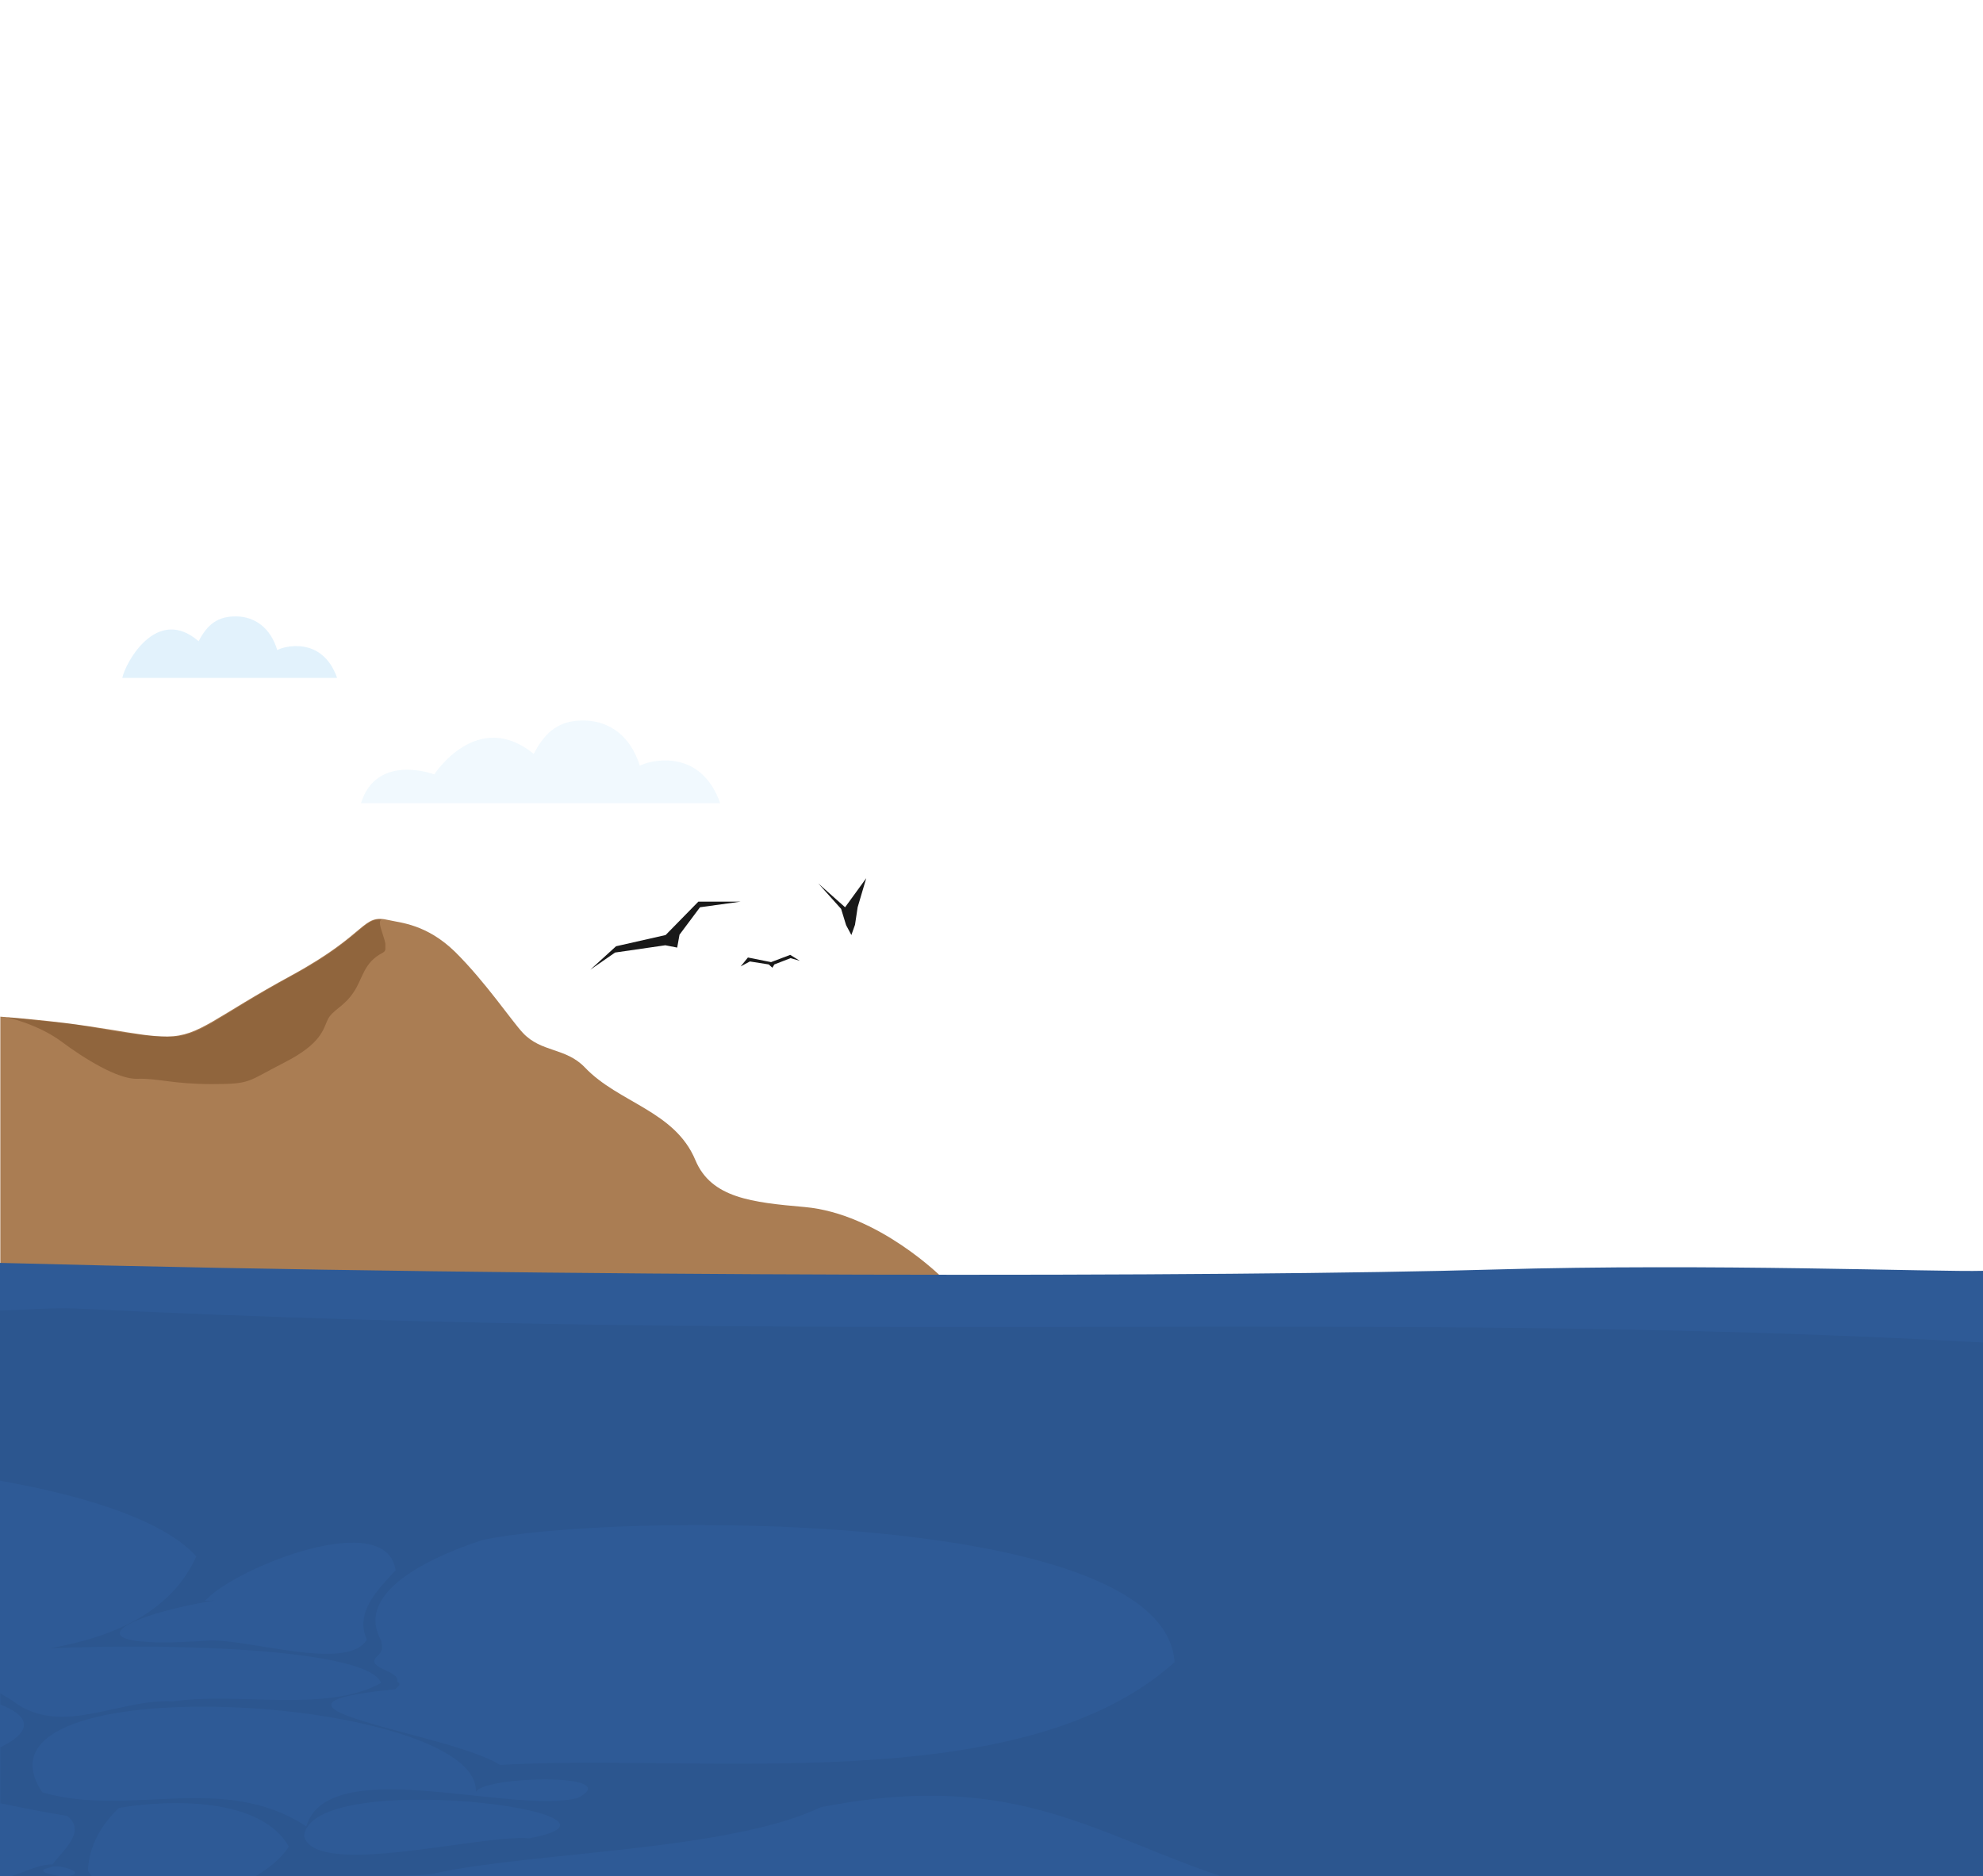
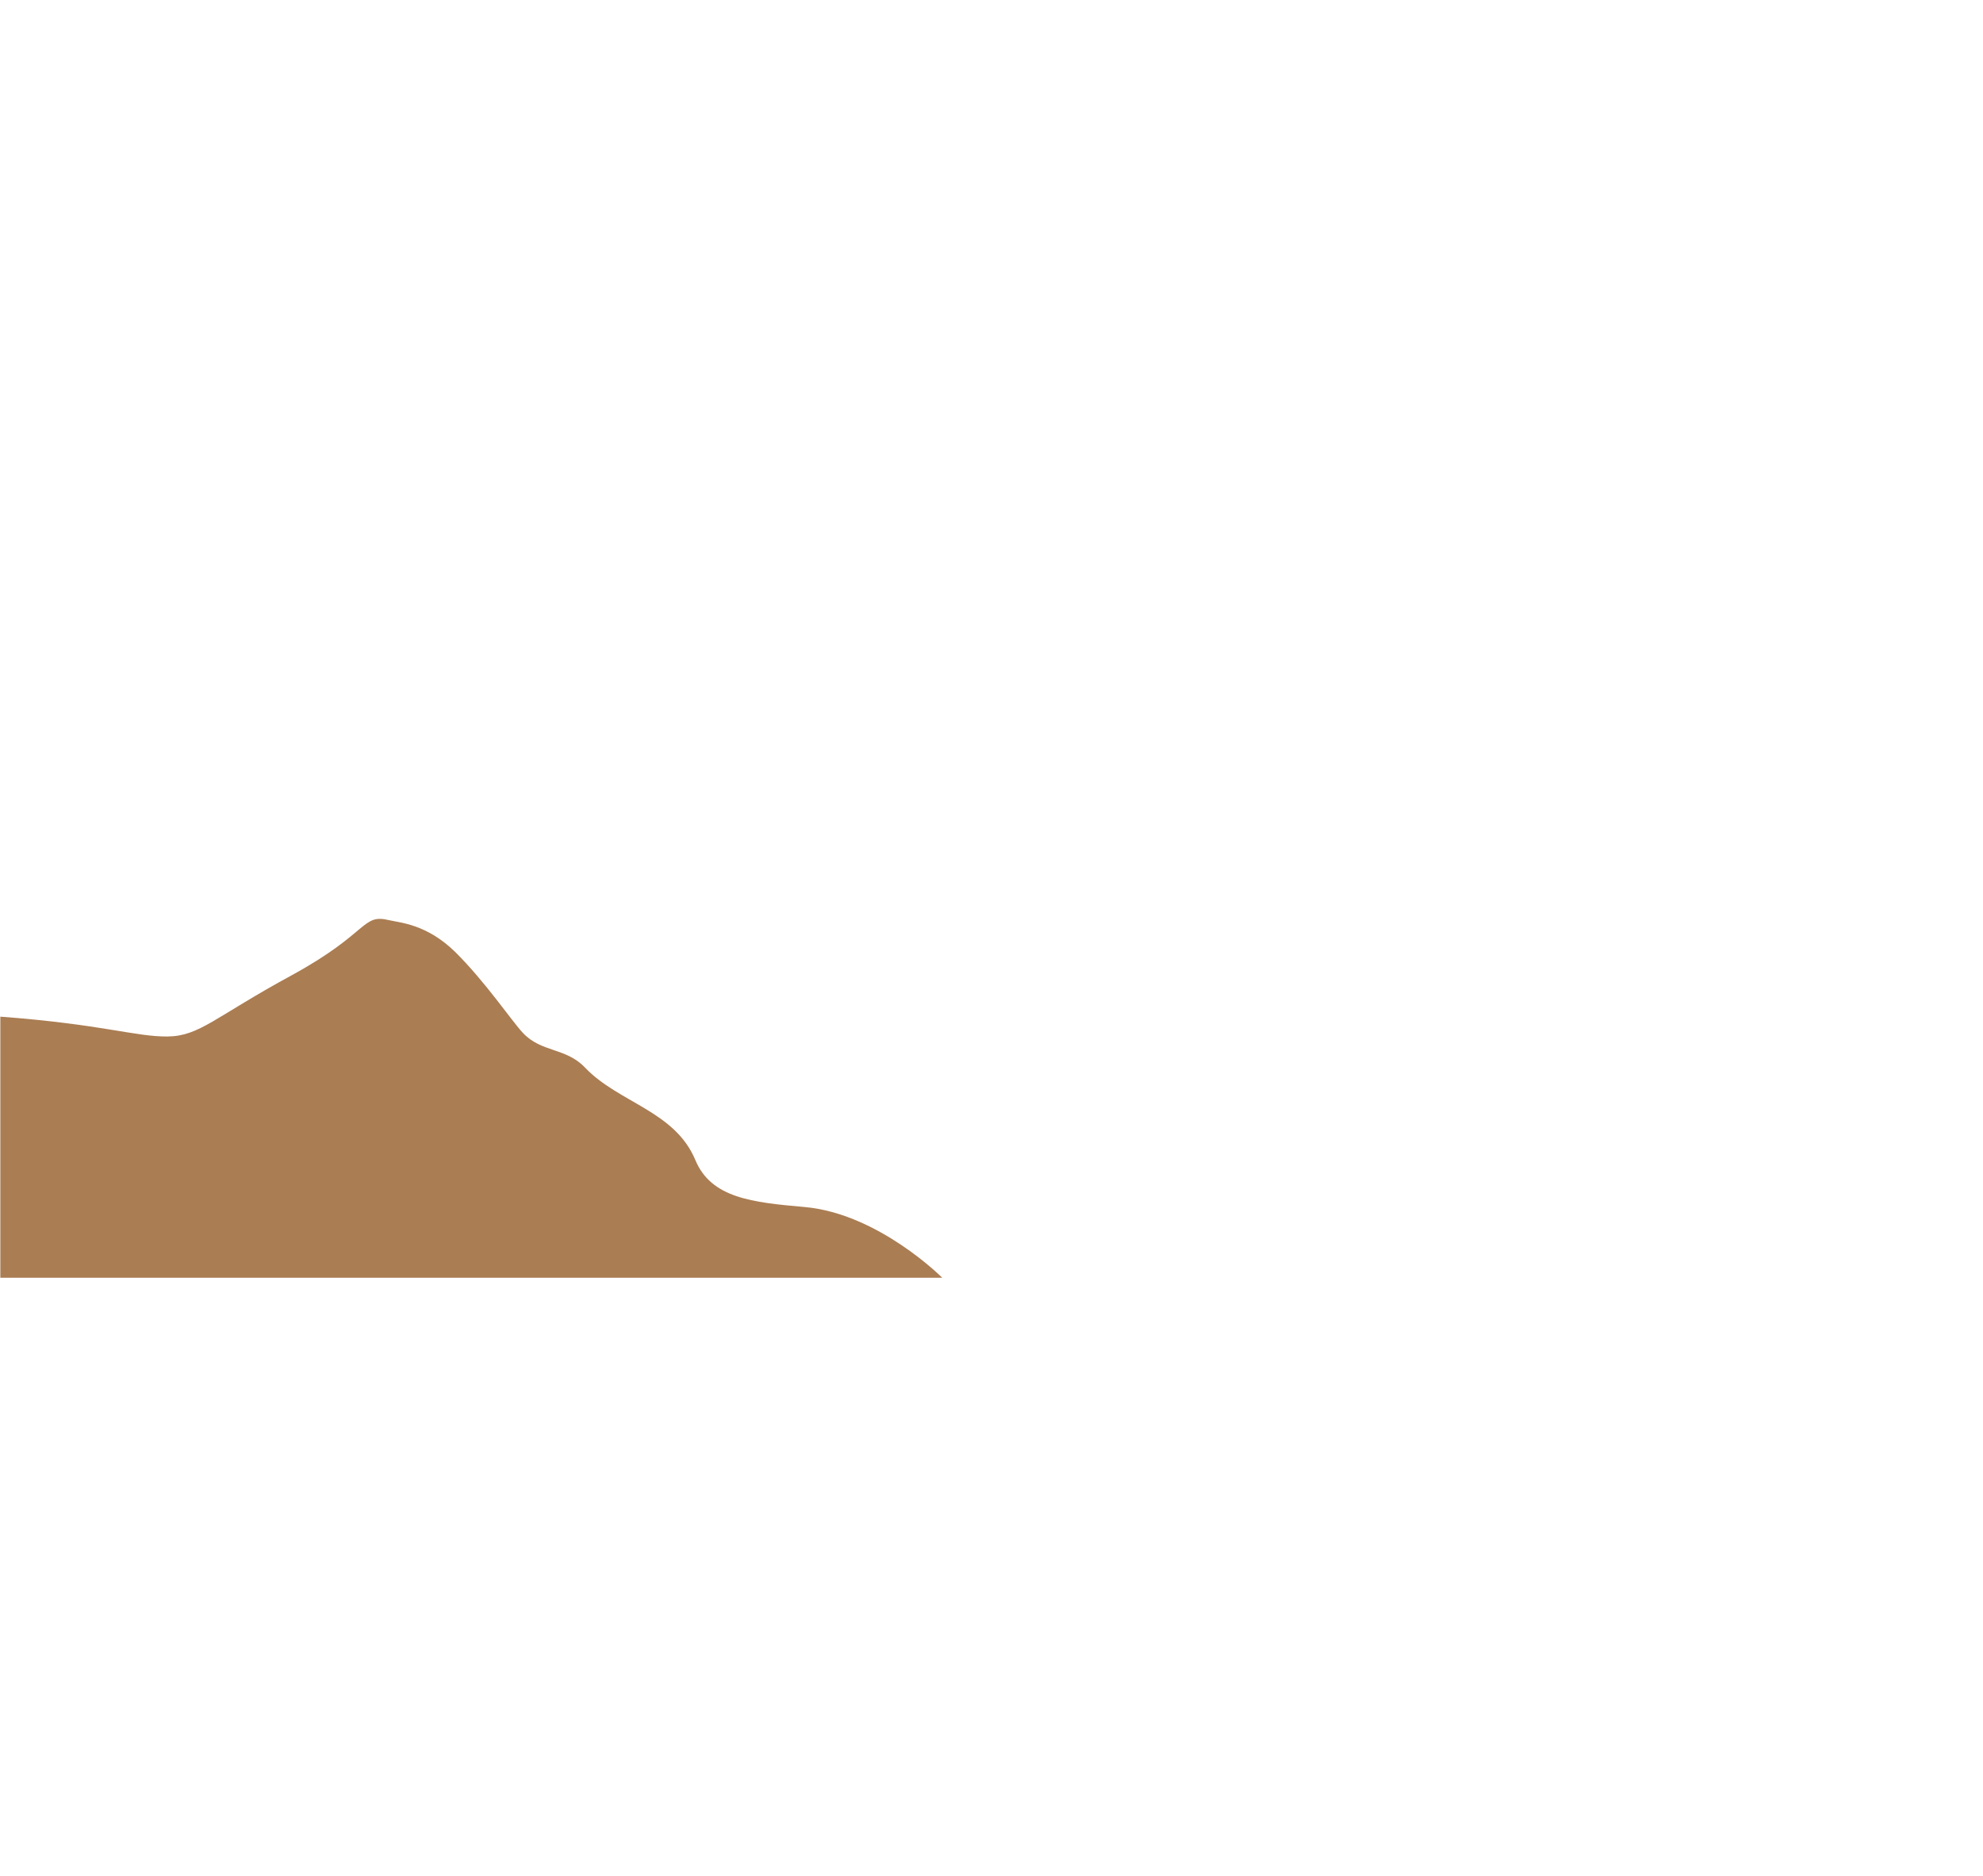
<svg xmlns="http://www.w3.org/2000/svg" xmlns:xlink="http://www.w3.org/1999/xlink" version="1.1" id="Layer_1" x="0px" y="0px" viewBox="0 0 600 567.7" enable-background="new 0 0 600 567.7" xml:space="preserve">
  <g>
    <g>
      <defs>
        <rect id="SVGID_1_" y="4.6" width="600" height="653" />
      </defs>
      <clipPath id="SVGID_2_">
        <use xlink:href="#SVGID_1_" overflow="visible" />
      </clipPath>
      <g clip-path="url(#SVGID_2_)">
        <g>
          <defs>
            <rect id="SVGID_3_" y="4.6" width="600" height="653" />
          </defs>
          <clipPath id="SVGID_4_">
            <use xlink:href="#SVGID_3_" overflow="visible" />
          </clipPath>
          <path clip-path="url(#SVGID_4_)" fill="#AA7D53" d="M285.1,386.6c0,0-19.3-19.4-41.6-21.4c-15.9-1.4-28.3-2.7-33.1-14.2      c-6.2-14.9-23.2-17.3-33.4-28c-5.8-6.1-13.2-4.5-18.8-10.5c-3.3-3.5-11.3-15.4-20.5-24.5c-8.6-8.4-16.6-8.8-20-9.6      c-8.3-2-5.9,3.8-29.3,16.6c-23.4,12.7-28,18.5-37.7,18.6s-19.8-3.7-50.6-6v79H285.1z" />
        </g>
        <g>
          <defs>
            <rect id="SVGID_5_" y="4.6" width="600" height="653" />
          </defs>
          <clipPath id="SVGID_6_">
            <use xlink:href="#SVGID_5_" overflow="visible" />
          </clipPath>
          <g opacity="0.3" clip-path="url(#SVGID_6_)">
            <g>
              <g>
                <defs>
                  <rect id="SVGID_7_" x="2" y="278.1" width="114.6" height="49.9" />
                </defs>
                <clipPath id="SVGID_8_">
                  <use xlink:href="#SVGID_7_" overflow="visible" />
                </clipPath>
-                 <path clip-path="url(#SVGID_8_)" fill="#542B0A" d="M107,300.2c-2.9,4.4-6.3,5.3-7.8,8.2c-1.4,2.9-1.8,7.3-13.2,13.1         c-11.4,5.8-9.8,6.5-21.9,6.5s-16.1-1.8-22.6-1.6c-5.8,0.2-16-6.1-23.1-11.4c-7.1-5.2-16.3-7.2-16.3-7.2s13.5,1.4,17.9,1.8         c6.9,0.7,19.7,3.9,30.9,4.1c9.7,0.1,14.3-5.9,37.7-18.6c21-11.4,21-17.3,27-16.9c-2.5,0.5,3.1,8.5,0.3,10         C109.9,291.3,109.9,295.9,107,300.2" />
              </g>
            </g>
          </g>
        </g>
      </g>
    </g>
    <g>
      <defs>
-         <rect id="SVGID_9_" y="4.6" width="600" height="653" />
-       </defs>
+         </defs>
      <clipPath id="SVGID_10_">
        <use xlink:href="#SVGID_9_" overflow="visible" />
      </clipPath>
      <g clip-path="url(#SVGID_10_)">
        <g>
          <defs>
            <rect id="SVGID_11_" y="4.6" width="600" height="653" />
          </defs>
          <clipPath id="SVGID_12_">
            <use xlink:href="#SVGID_11_" overflow="visible" />
          </clipPath>
          <path clip-path="url(#SVGID_12_)" fill="#2E5A96" d="M452.2,384.1c-78.2,2.3-282.7,2.5-452.2-2v25.6v40.2v51.6v1v11.9v3.3v13      v16.9v22.5v2.5v22.8v8.9v55.3h600v-26.1V406.2v-21.7C586.8,384.9,517.8,382.2,452.2,384.1" />
        </g>
        <g>
          <defs>
-             <rect id="SVGID_13_" y="4.6" width="600" height="653" />
-           </defs>
+             </defs>
          <clipPath id="SVGID_14_">
            <use xlink:href="#SVGID_13_" overflow="visible" />
          </clipPath>
          <g opacity="5.000310e-02" clip-path="url(#SVGID_14_)">
            <g>
              <g>
                <defs>
                  <rect id="SVGID_15_" y="395.8" width="600" height="235.7" />
                </defs>
                <clipPath id="SVGID_16_">
                  <use xlink:href="#SVGID_15_" overflow="visible" />
                </clipPath>
                <path clip-path="url(#SVGID_16_)" d="M0,396.5V448c27.8,4.9,50.2,12.6,59.4,22.9c-7.3,16.2-23.8,24.2-44.3,27.8         c41.2-1.7,96.6,0.6,100.2,10.5c-16.5,9.2-43.7,2.6-63,5.6c-15.7-1-32.7,10.3-47.1,0.8c-1.5-1.2-3.3-2.2-5.1-3.2v3.3         c8.4,3.3,10.6,7.7,0,13v16.9c6.9,1.4,13.7,2.8,20.2,3.8c6.2,4.8-1.7,10.8-4.4,14.7c-5.5-0.1-10.7,4-15.8,4v2.5         c3.6-0.6,7.5-1.2,11.6-1.7c-4.9-2.3,60.7,13.4,47.9,17.7c-14.1,5.8-38.4,7.6-59.6,6.8v8.9c50.7,1.3,72.5-7.2,110.9-17.9         c-12,3.3-2.6-0.9,1.5-3.8c-5.8-2.6-21.3-6-23.2-11.9c-1.1-1.4,38.1-0.4,42.7-2c29.7-6.4,88.8-6.7,116.4-19.9         c81.3-16.1,96.9,28.5,177.4,30.9c17,0.5,36.8-8.1,52.4-1.2c7.2,5.9,55,5,30,18.8c-4.6,3.5,2.9,3.8,9.8,1.4         c26.9-15.6,46,17.9,68,32.8c4.8,0.7,9.6,1.4,14.3,2V406.2c-183.9-10.3-345.5,1.1-577.2-10.3C15.9,395.6,8.3,396.3,0,396.5          M19.7,567.7c-2,0.1-10.6-1.5-4.5-2.7C17.6,563.6,27.7,567.1,19.7,567.7 M89.1,572.1c33.6,15.7-25.7,13.6-35.4,5.9         c1.4-1.5,3.8-2.9,6.8-3.9c-13.5,3-27.9,1.5-33.9-8.1c0.3-7.7,4.3-14.2,9.4-19c15.8-2.7,43-3.1,51.4,11.7         c-3.7,5.8-11.8,10.8-21,13.8C74,570.9,83.1,570.6,89.1,572.1 M160.1,556.2c-14.5-1.3-64.5,12.2-68.1-0.6         C93.8,534.5,201.2,548.6,160.1,556.2 M174.8,544c-20.1,5.1-75.6-13.7-82.1,8.6c-25.2-16.5-53.1-2.6-79.9-10.3         c-26.4-39.4,132.6-29.4,131.2-0.1C146,537.3,189.7,536.3,174.8,544 M355.4,502.9C309,544.7,211.7,530.4,151.3,534         c-15.1-9.7-84.2-17.8-31.7-22.9c0-0.3,2.3-1.3,0.6-2.3c0.8-3.5-9.8-3.9-6.2-7.6c2-1.7,1.7-2.8,1.3-4.9         c-8.7-15.6,18.4-26.3,30.5-30.3C182.5,457.8,352.3,455.7,355.4,502.9 M62.5,483.9c9-9.6,54.4-27.9,57.2-8.8         c-5.5,6-12.4,12.7-8.7,21c-6,9.9-36.5-0.6-48.4,0.3c-41.5,2.9-28.9-7,2.5-12.2C61,484.6,62.1,484.2,62.5,483.9" />
              </g>
            </g>
          </g>
        </g>
      </g>
    </g>
    <g>
      <defs>
-         <rect id="SVGID_17_" y="4.6" width="600" height="653" />
-       </defs>
+         </defs>
      <clipPath id="SVGID_18_">
        <use xlink:href="#SVGID_17_" overflow="visible" />
      </clipPath>
      <g clip-path="url(#SVGID_18_)">
        <g>
          <defs>
            <rect id="SVGID_19_" y="4.6" width="600" height="653" />
          </defs>
          <clipPath id="SVGID_20_">
            <use xlink:href="#SVGID_19_" overflow="visible" />
          </clipPath>
          <g opacity="0.2" clip-path="url(#SVGID_20_)">
            <g>
              <g>
                <defs>
                  <rect id="SVGID_21_" x="37" y="186.5" width="65" height="18.6" />
                </defs>
                <clipPath id="SVGID_22_">
                  <use xlink:href="#SVGID_21_" overflow="visible" />
                </clipPath>
                <path clip-path="url(#SVGID_22_)" fill="#6DC0F2" d="M37,205.1c0.9-4.4,10.3-22.1,23.1-11.1c2.7-5.2,5.9-7.6,11.5-7.5         c5.4,0.1,10.2,3.3,12.3,10.2c1.5-1,13.5-4.6,18.1,8.4L37,205.1L37,205.1z" />
              </g>
            </g>
          </g>
        </g>
        <g>
          <defs>
            <rect id="SVGID_23_" y="4.6" width="600" height="653" />
          </defs>
          <clipPath id="SVGID_24_">
            <use xlink:href="#SVGID_23_" overflow="visible" />
          </clipPath>
          <g opacity="0.1" clip-path="url(#SVGID_24_)">
            <g>
              <g>
                <defs>
                  <rect id="SVGID_25_" x="109.2" y="218.1" width="108.6" height="25" />
                </defs>
                <clipPath id="SVGID_26_">
                  <use xlink:href="#SVGID_25_" overflow="visible" />
                </clipPath>
-                 <path clip-path="url(#SVGID_26_)" fill="#6DC0F2" d="M109.2,243.1c4.7-15.4,22.2-8.8,22.2-8.8s13-20.1,30.1-6.2         c3.6-7,8-10.3,15.5-10.1c7.2,0.2,13.7,4.4,16.6,13.7c2-1.3,18.1-6.2,24.3,11.3h-84h-24.7V243.1z" />
+                 <path clip-path="url(#SVGID_26_)" fill="#6DC0F2" d="M109.2,243.1c4.7-15.4,22.2-8.8,22.2-8.8s13-20.1,30.1-6.2         c3.6-7,8-10.3,15.5-10.1c7.2,0.2,13.7,4.4,16.6,13.7c2-1.3,18.1-6.2,24.3,11.3h-84V243.1z" />
              </g>
            </g>
          </g>
        </g>
        <g>
          <defs>
            <rect id="SVGID_27_" y="4.6" width="600" height="653" />
          </defs>
          <clipPath id="SVGID_28_">
            <use xlink:href="#SVGID_27_" overflow="visible" />
          </clipPath>
          <g opacity="0.9" clip-path="url(#SVGID_28_)">
            <g>
              <g>
                <defs>
                  <rect id="SVGID_29_" x="178.6" y="265.7" width="83.5" height="27.7" />
                </defs>
                <clipPath id="SVGID_30_">
                  <use xlink:href="#SVGID_29_" overflow="visible" />
                </clipPath>
-                 <polygon clip-path="url(#SVGID_30_)" fill-rule="evenodd" clip-rule="evenodd" points="201.4,282.9 211.3,272.8 224.1,272.8          211.8,274.5 205.6,282.8 204.9,286.7 201.3,286 186.1,288.2 178.6,293.4 186.4,286.3        " />
              </g>
              <g>
                <defs>
                  <rect id="SVGID_31_" x="178.6" y="265.7" width="83.5" height="27.7" />
                </defs>
                <clipPath id="SVGID_32_">
                  <use xlink:href="#SVGID_31_" overflow="visible" />
                </clipPath>
                <polygon clip-path="url(#SVGID_32_)" fill-rule="evenodd" clip-rule="evenodd" points="224.1,292.4 226.3,289.7 233.3,291.1          239.1,288.9 242,290.7 239.2,289.9 234.3,291.8 233.7,292.8 232.6,291.8 226.9,290.9        " />
              </g>
              <g>
                <defs>
                  <rect id="SVGID_33_" x="178.6" y="265.7" width="83.5" height="27.7" />
                </defs>
                <clipPath id="SVGID_34_">
                  <use xlink:href="#SVGID_33_" overflow="visible" />
                </clipPath>
                <polygon clip-path="url(#SVGID_34_)" fill-rule="evenodd" clip-rule="evenodd" points="247.6,267.3 255.7,274.5 257.2,280.4          255.7,274.5 262.1,265.7 259.5,274.5 258.7,279.8 257.6,282.9 256,279.9 254.5,275        " />
              </g>
            </g>
          </g>
        </g>
      </g>
    </g>
  </g>
</svg>